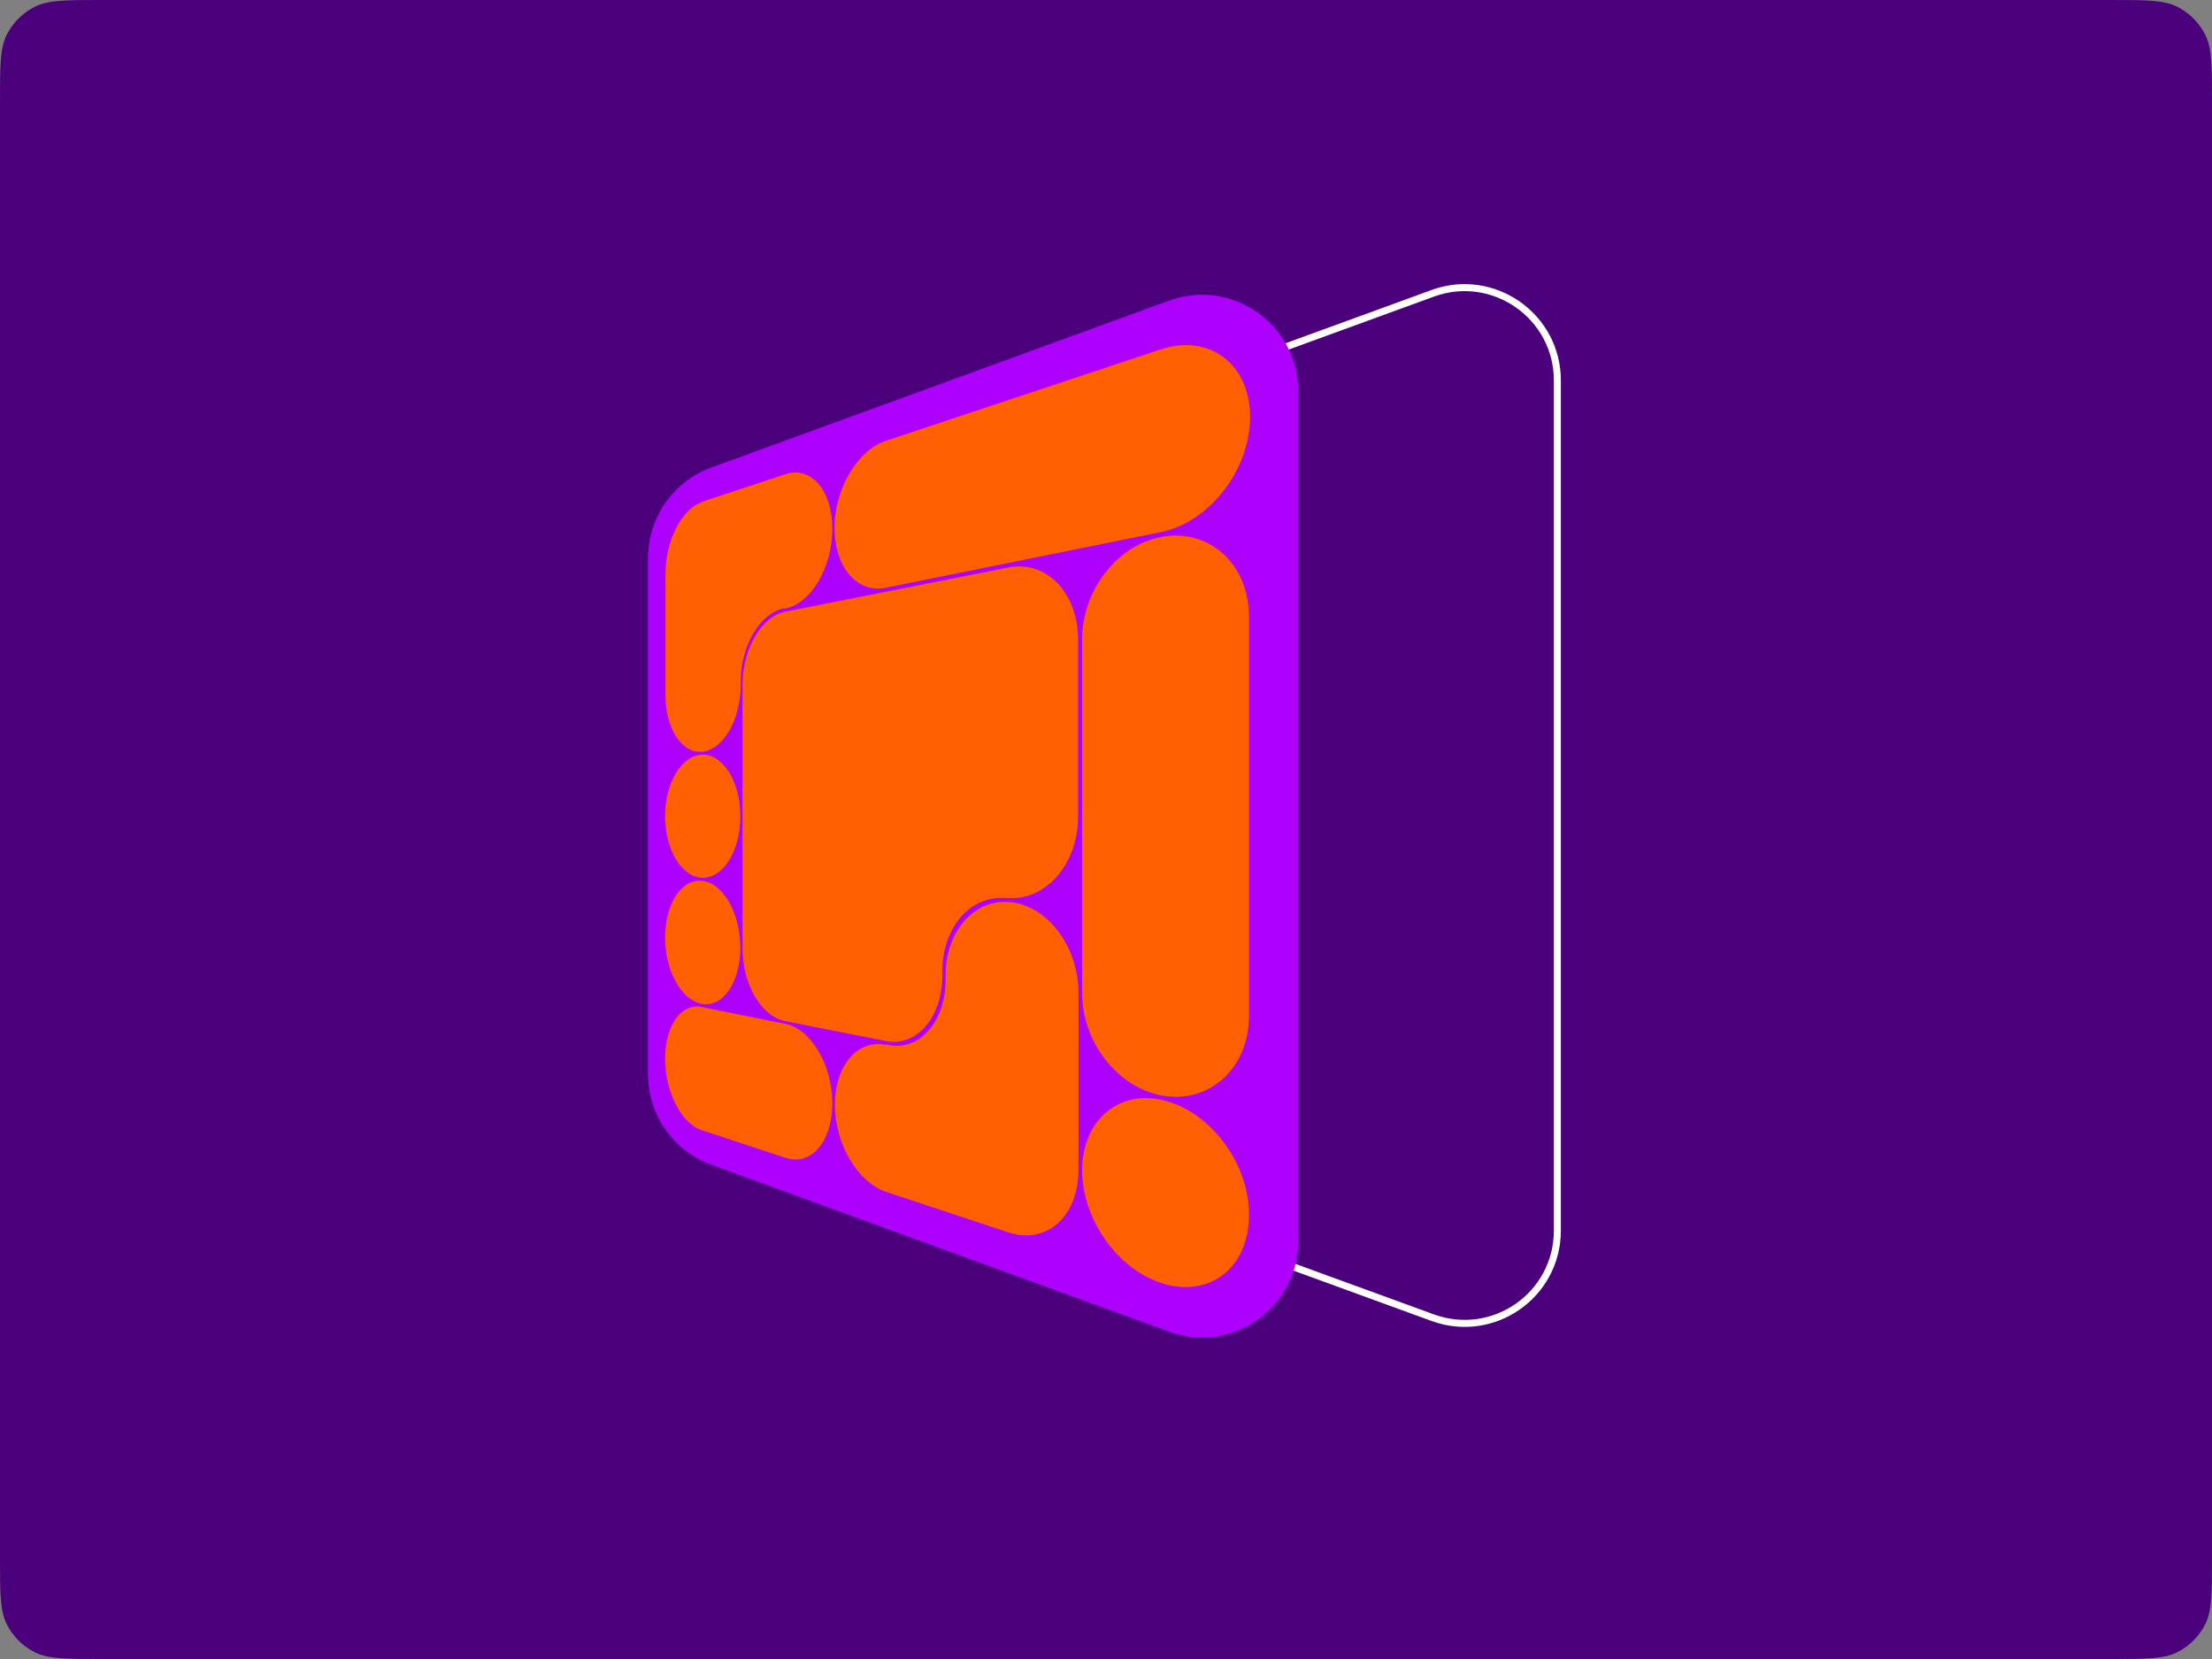
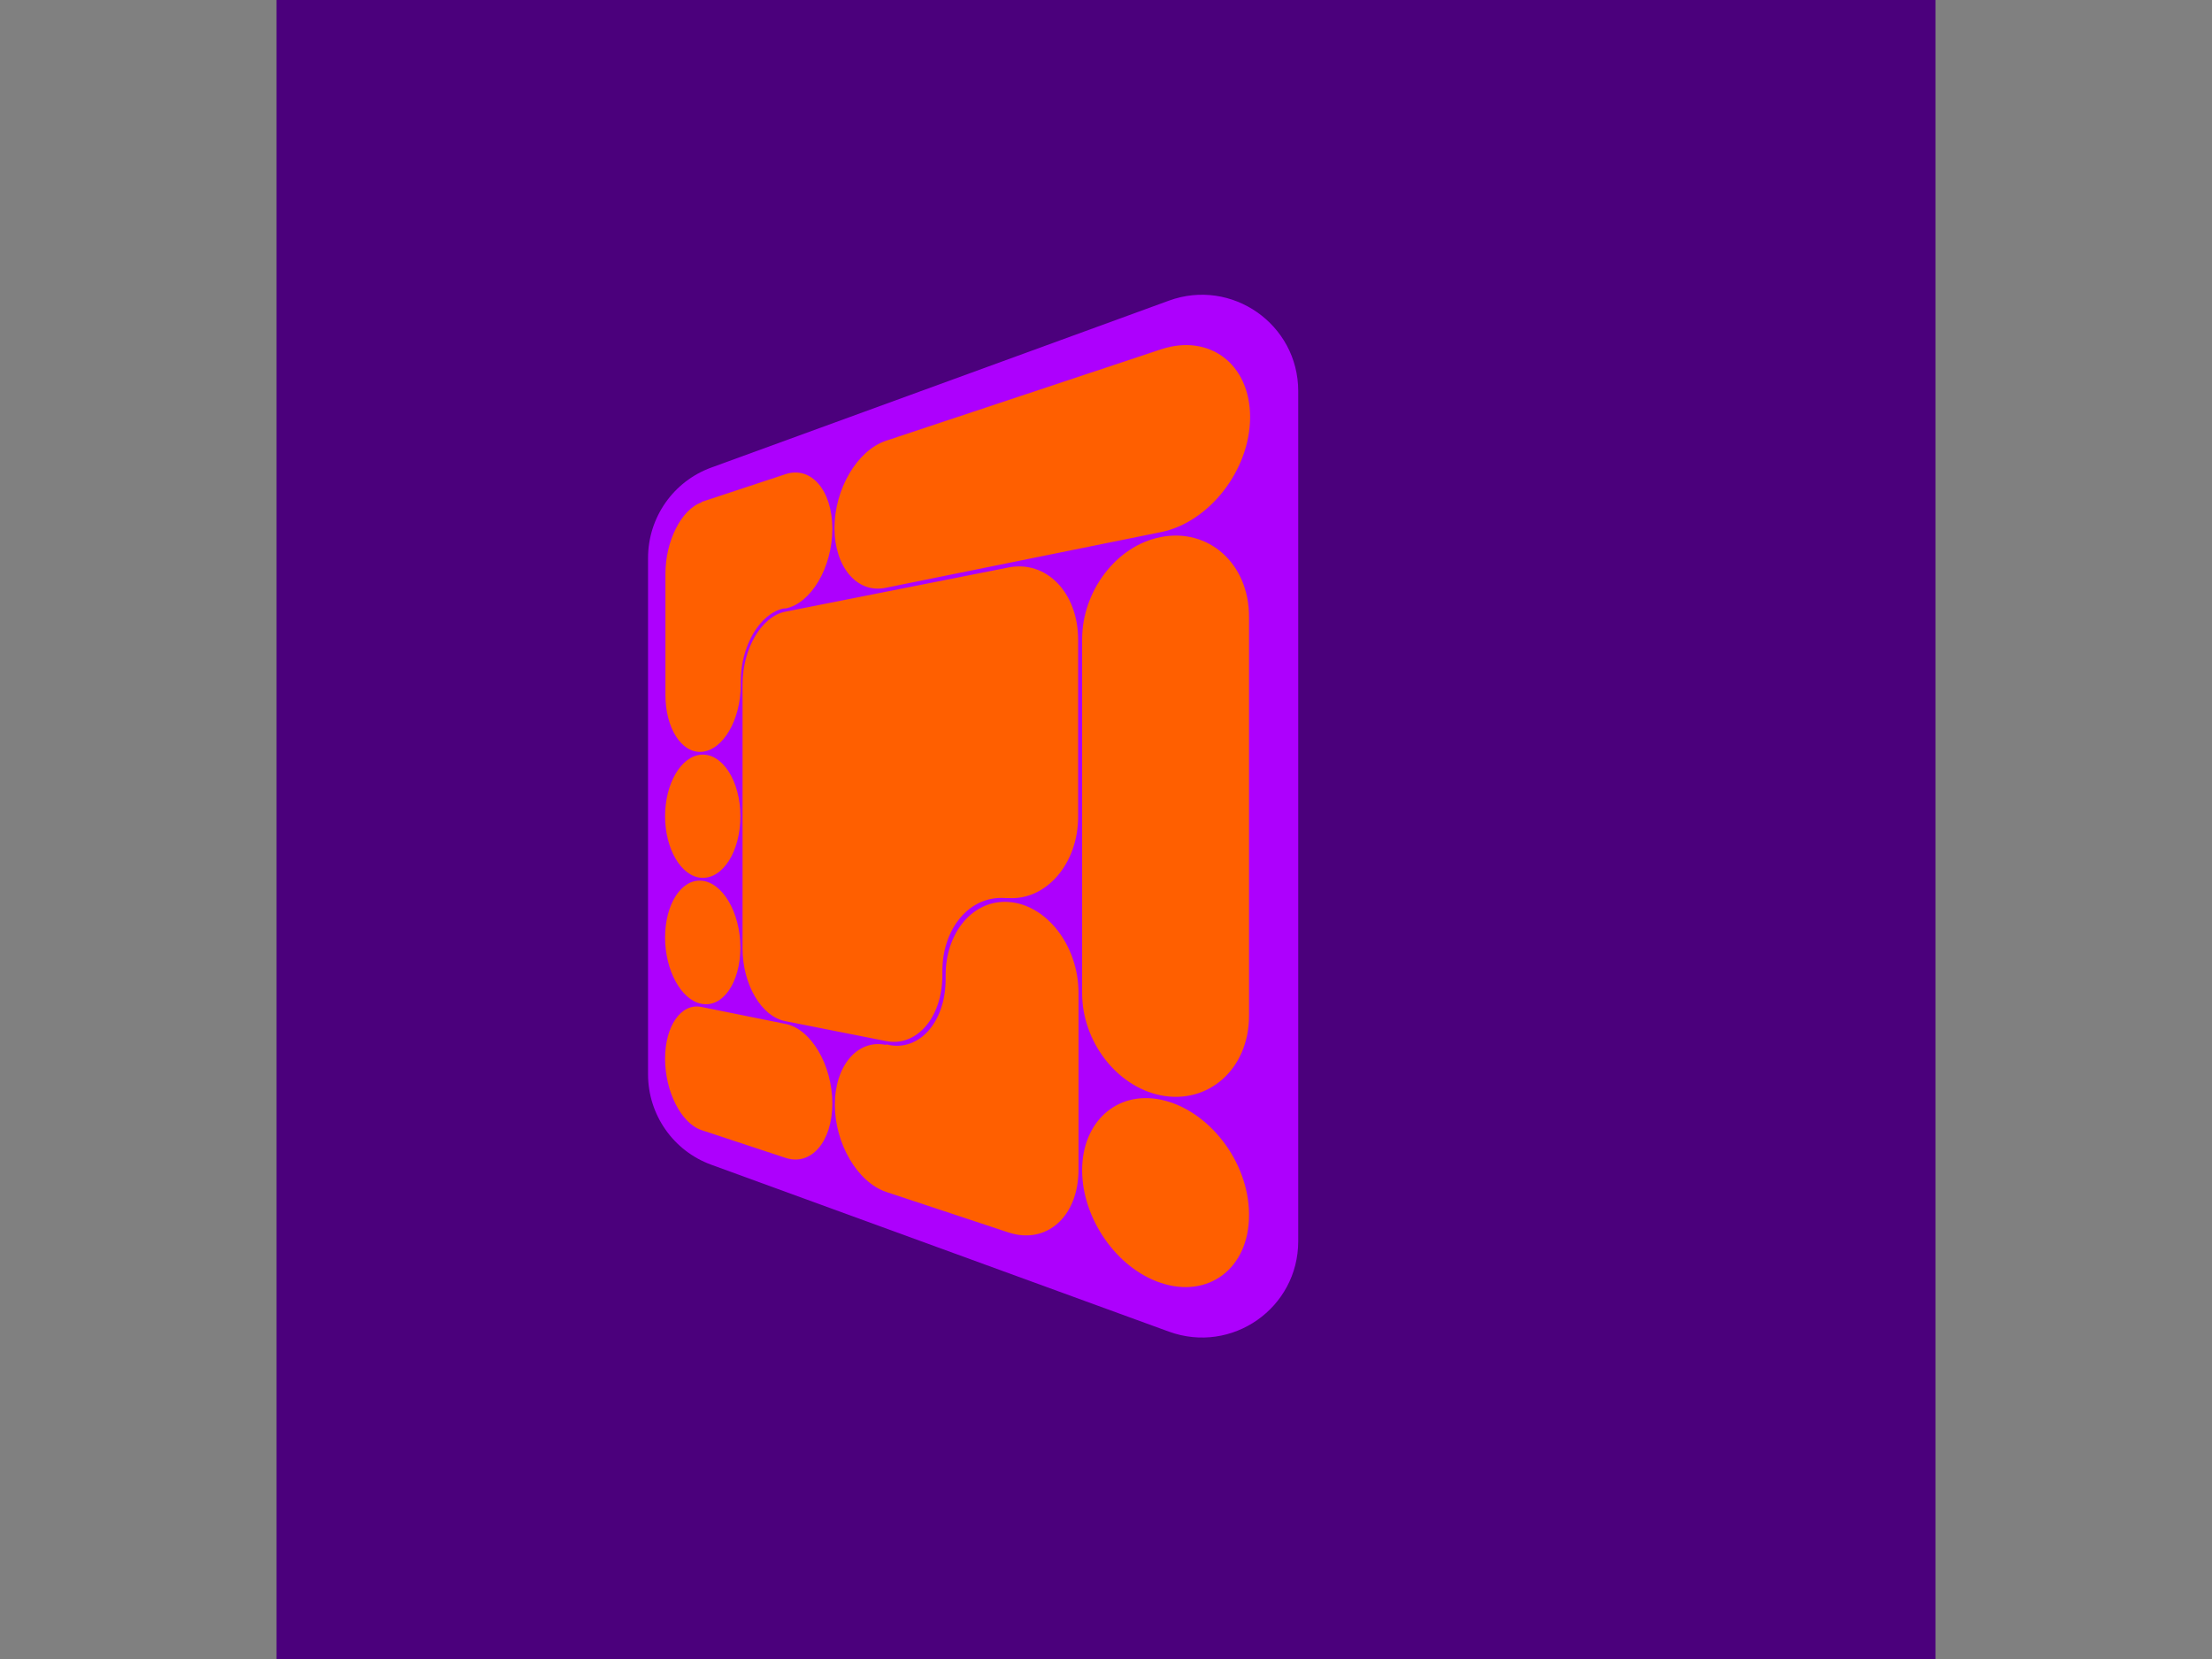
<svg xmlns="http://www.w3.org/2000/svg" fill="none" height="525" viewBox="0 0 700 525" width="700">
  <rect x="0" y="0" width="700" height="525" fill="#808080" stroke="none" />
-   <path d="m0 32c0-11.201 0-16.802 2.18-21.08 1.917-3.763 4.977-6.823 8.74-8.74 4.278-2.18 9.879-2.18 21.08-2.18h636c11.201 0 16.802 0 21.08 2.18 3.763 1.917 6.823 4.977 8.74 8.74 2.18 4.278 2.18 9.879 2.18 21.08v461c0 11.201 0 16.802-2.18 21.08-1.917 3.763-4.977 6.823-8.74 8.74-4.278 2.18-9.879 2.18-21.08 2.18h-636c-11.201 0-16.802 0-21.08-2.18-3.763-1.917-6.823-4.977-8.74-8.74-2.18-4.278-2.18-9.879-2.18-21.08z" fill="#4b007c" />
  <path d="m87.5 0h525v525h-525z" fill="#4b007c" />
-   <path clip-rule="evenodd" d="m308.239 365.229c-12.029-4.353-20.049-15.809-20.049-28.641v-163.367c0-12.831 8.02-24.287 20.049-28.641l144.808-52.814c19.82-7.218 40.899 7.447 40.899 28.641v268.995c0 21.194-20.965 35.859-40.899 28.641zm145.564 50.727.005.002c-.002-.001-.003-.002-.005-.002zm0 0-144.803-52.812-.006-.002c-11.146-4.034-18.584-14.653-18.584-26.554v-163.367c0-11.9 7.438-22.519 18.584-26.553l.006-.002 144.807-52.814c18.376-6.692 37.919 6.907 37.919 26.555v268.995c0 19.648-19.428 33.247-37.918 26.556" fill="#fff" fill-rule="evenodd" />
  <path d="m410.831 392.656v-268.881c0-21.194-21.08-35.858-40.899-28.64l-144.808 52.813c-12.029 4.354-20.049 15.81-20.049 28.641v163.368c0 12.831 8.02 24.287 20.049 28.64l144.808 52.814c19.934 7.218 40.899-7.446 40.899-28.641z" fill="#ad00fd" />
  <path clip-rule="evenodd" d="m367.535 110.505c15.105-4.921 28.038 4.561 28.068 21.481-.03 16.935-13.077 33.284-28.068 36.374l-87.183 17.642c-9.165 1.948-16.268-6.644-16.268-18.903 0-12.258 7.103-24.516 16.268-27.609zm28.068 21.481v.057-.115zm-146.986 18.061-26.694 8.821.115.115c-6.416 2.176-11.457 12.258-11.457 22.569v38.378c0 10.426 5.041 18.445 11.457 17.987 6.645-.458 12.373-9.967 12.373-21.194v-1.032c0-11.227 5.957-21.423 13.518-23.141h.688c8.019-1.604 14.778-12.946 14.778-25.204 0-12.259-6.759-19.934-14.778-17.299zm-14.319 108.251c0-11.227-5.728-19.934-12.373-19.476-6.415.459-11.456 9.165-11.456 19.476s5.041 19.018 11.456 19.476c6.759.458 12.373-8.249 12.373-19.476zm0 41.534c-.019-11.202-5.739-20.68-12.373-21.137-6.415-.458-11.456 7.561-11.456 17.986 0 10.311 5.041 19.705 11.456 20.965 6.748 1.373 12.354-6.617 12.373-17.814zm0 0v-.058.115zm29.099 49.348c-.021-12.236-6.772-23.545-14.779-25.146l-26.693-5.385c-6.415-1.26-11.456 6.072-11.456 16.383 0 10.31 5.041 20.392 11.456 22.569l26.693 8.821c8.007 2.631 14.758-5.017 14.779-17.242zm0 0v-.057.114zm-28.414-49.179v-83.402c0-11.227 5.957-21.538 13.518-23.027l70.571-13.977c11.915-2.406 22.111 7.79 22.111 22.913v55.907c0 15.007-10.196 26.578-22.111 25.776h-1.031c-11.227-.801-19.819 9.624-19.819 23.142v1.26c0 13.519-8.249 22.799-17.872 20.851l-31.849-6.301c-7.676-1.489-13.518-11.8-13.518-23.027zm46.284 30.687-.802-.229v.229c-9.165-1.948-16.268 6.645-16.268 18.903s7.103 24.517 16.268 27.61l38.722 12.831c11.915 3.895 22.111-4.926 22.111-19.934v-55.907c0-15.008-10.196-27.954-22.111-28.756-11.227-.801-19.934 9.624-19.934 23.142v1.26c0 13.519-8.249 22.799-17.986 20.851zm113.994-9.383v-126.134c0-16.955-12.946-28.183-27.954-25.204-14.091 2.75-24.86 17.184-24.86 32.307v112.043c0 15.122 10.769 29.443 24.86 32.307 15.008 2.978 27.954-8.249 27.954-25.204zm-27.954 26.687c15.008 3.093 27.954 19.476 27.954 36.431v.114c0 16.956-12.946 26.465-27.954 21.424-14.091-4.697-24.86-20.507-24.86-35.629 0-15.123 10.769-25.204 24.86-22.34z" fill="#ff5f00" fill-rule="evenodd" />
</svg>